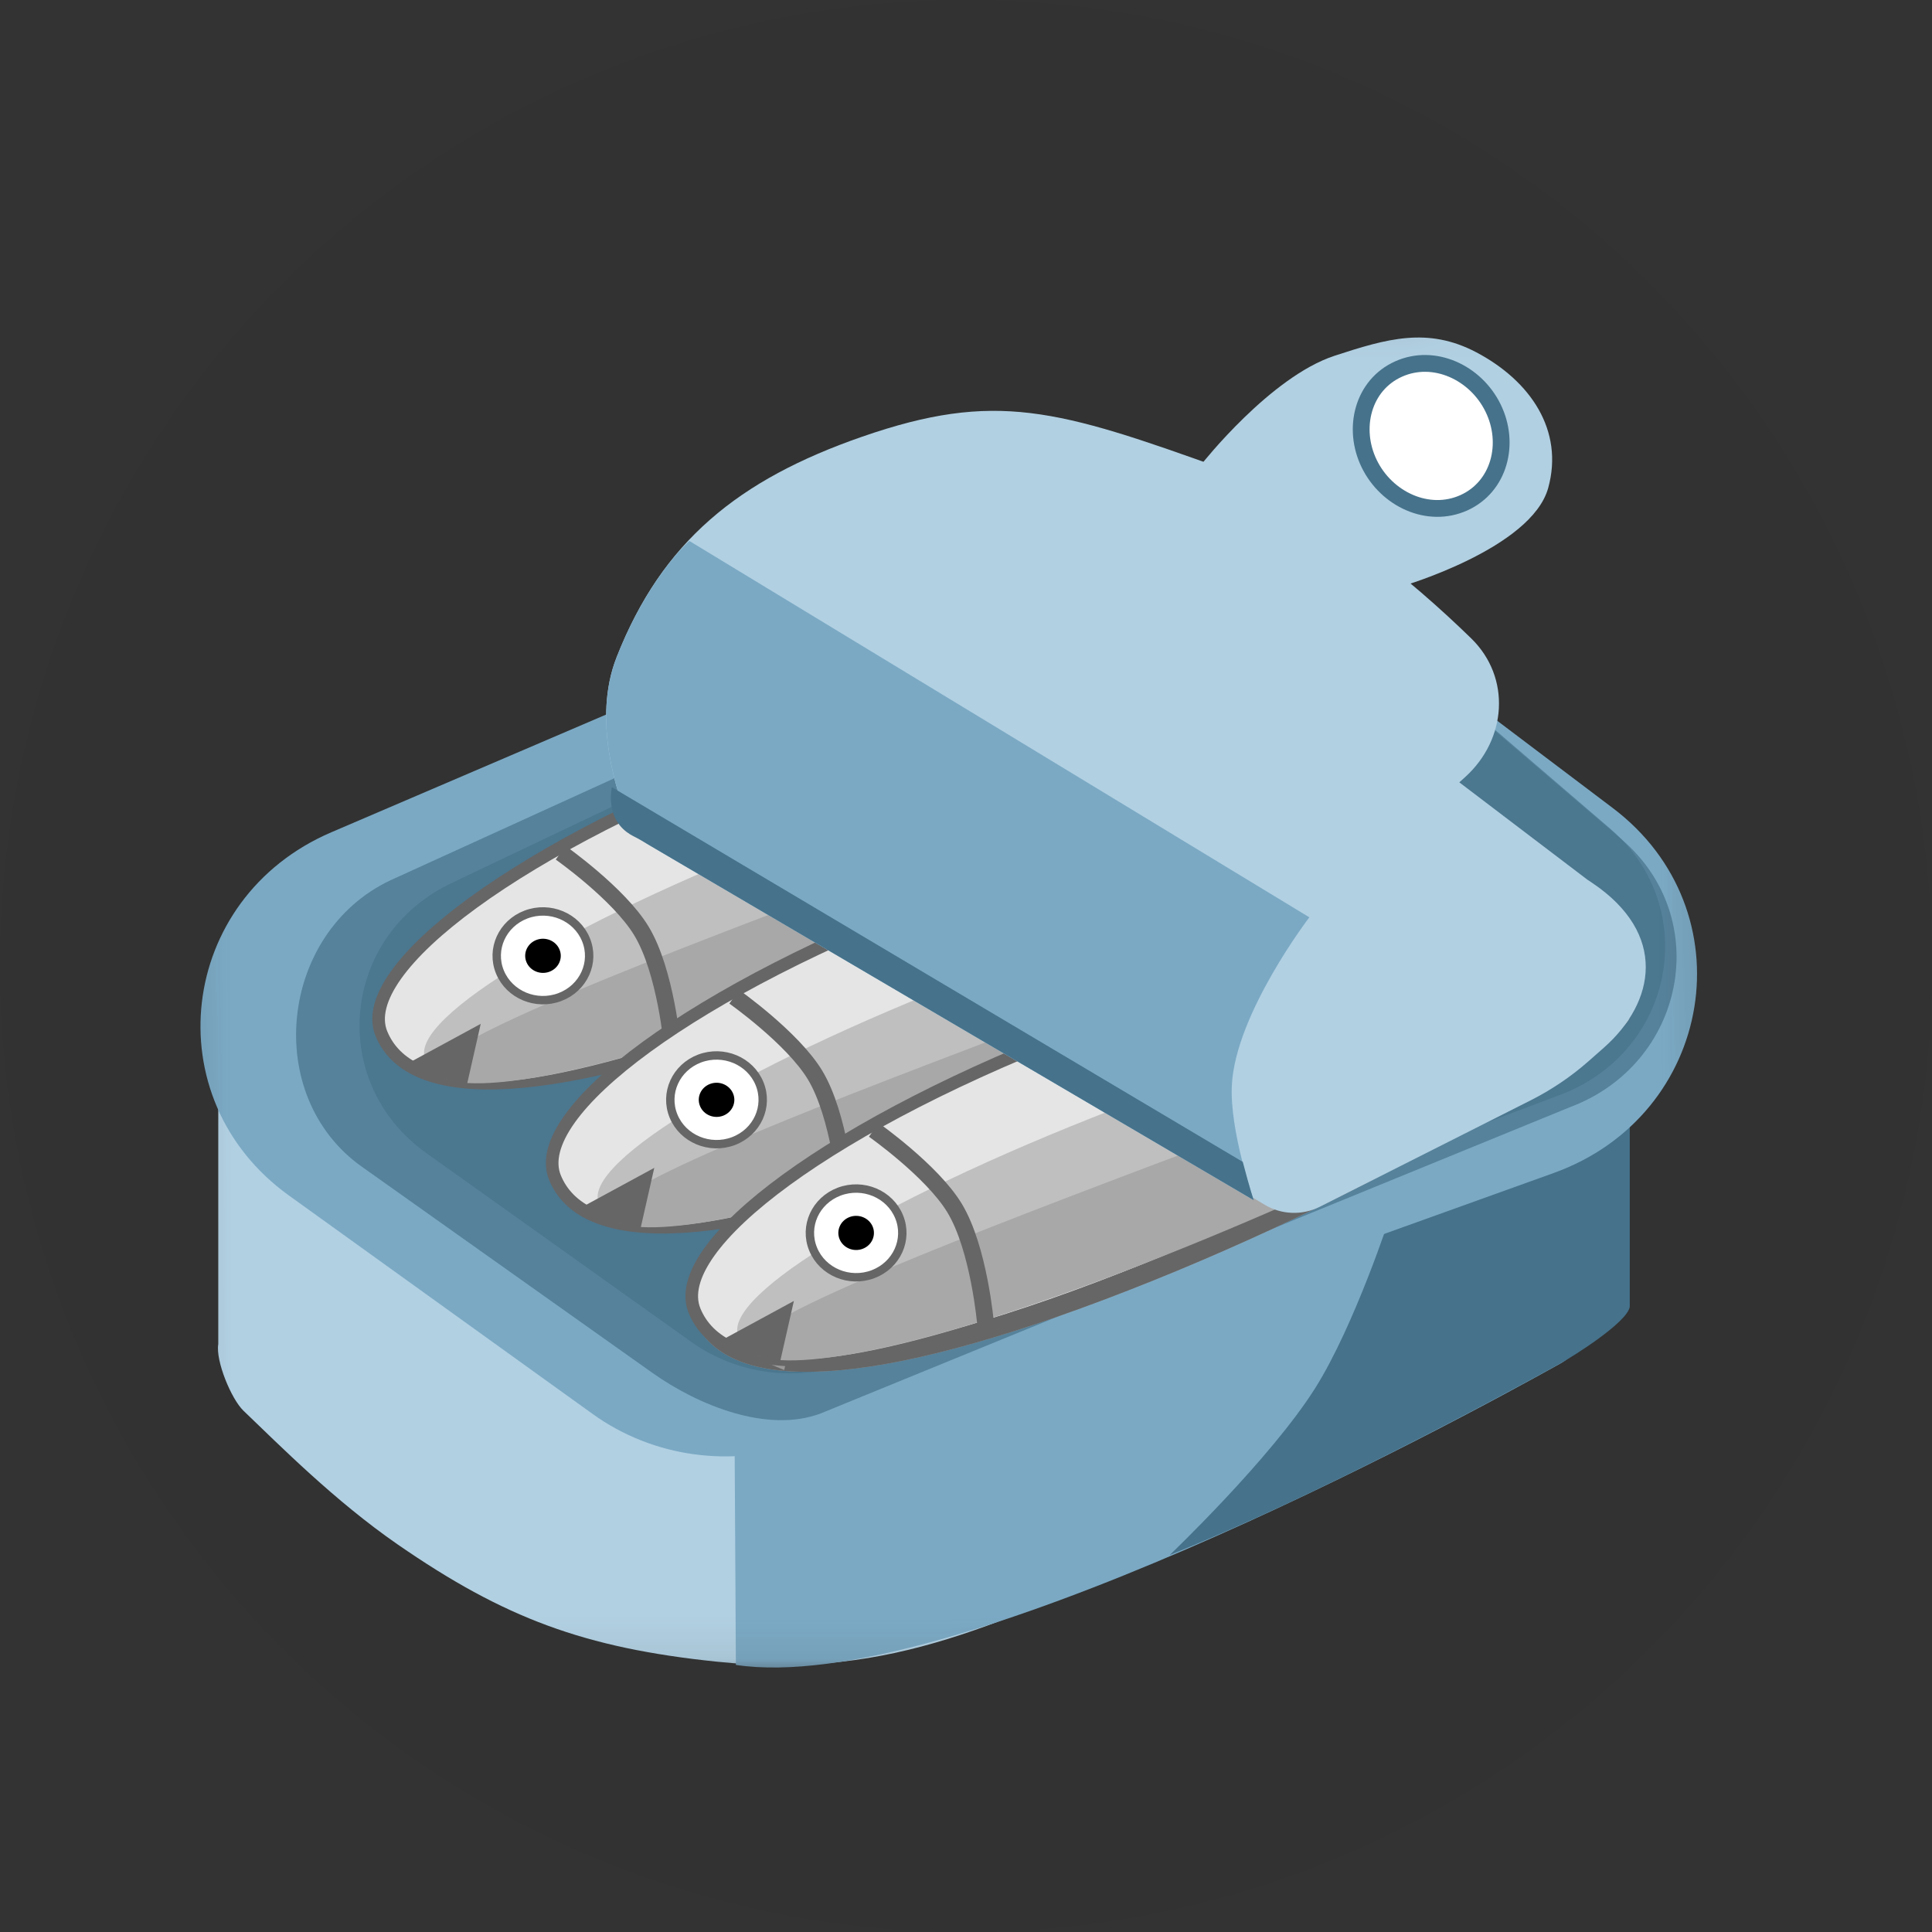
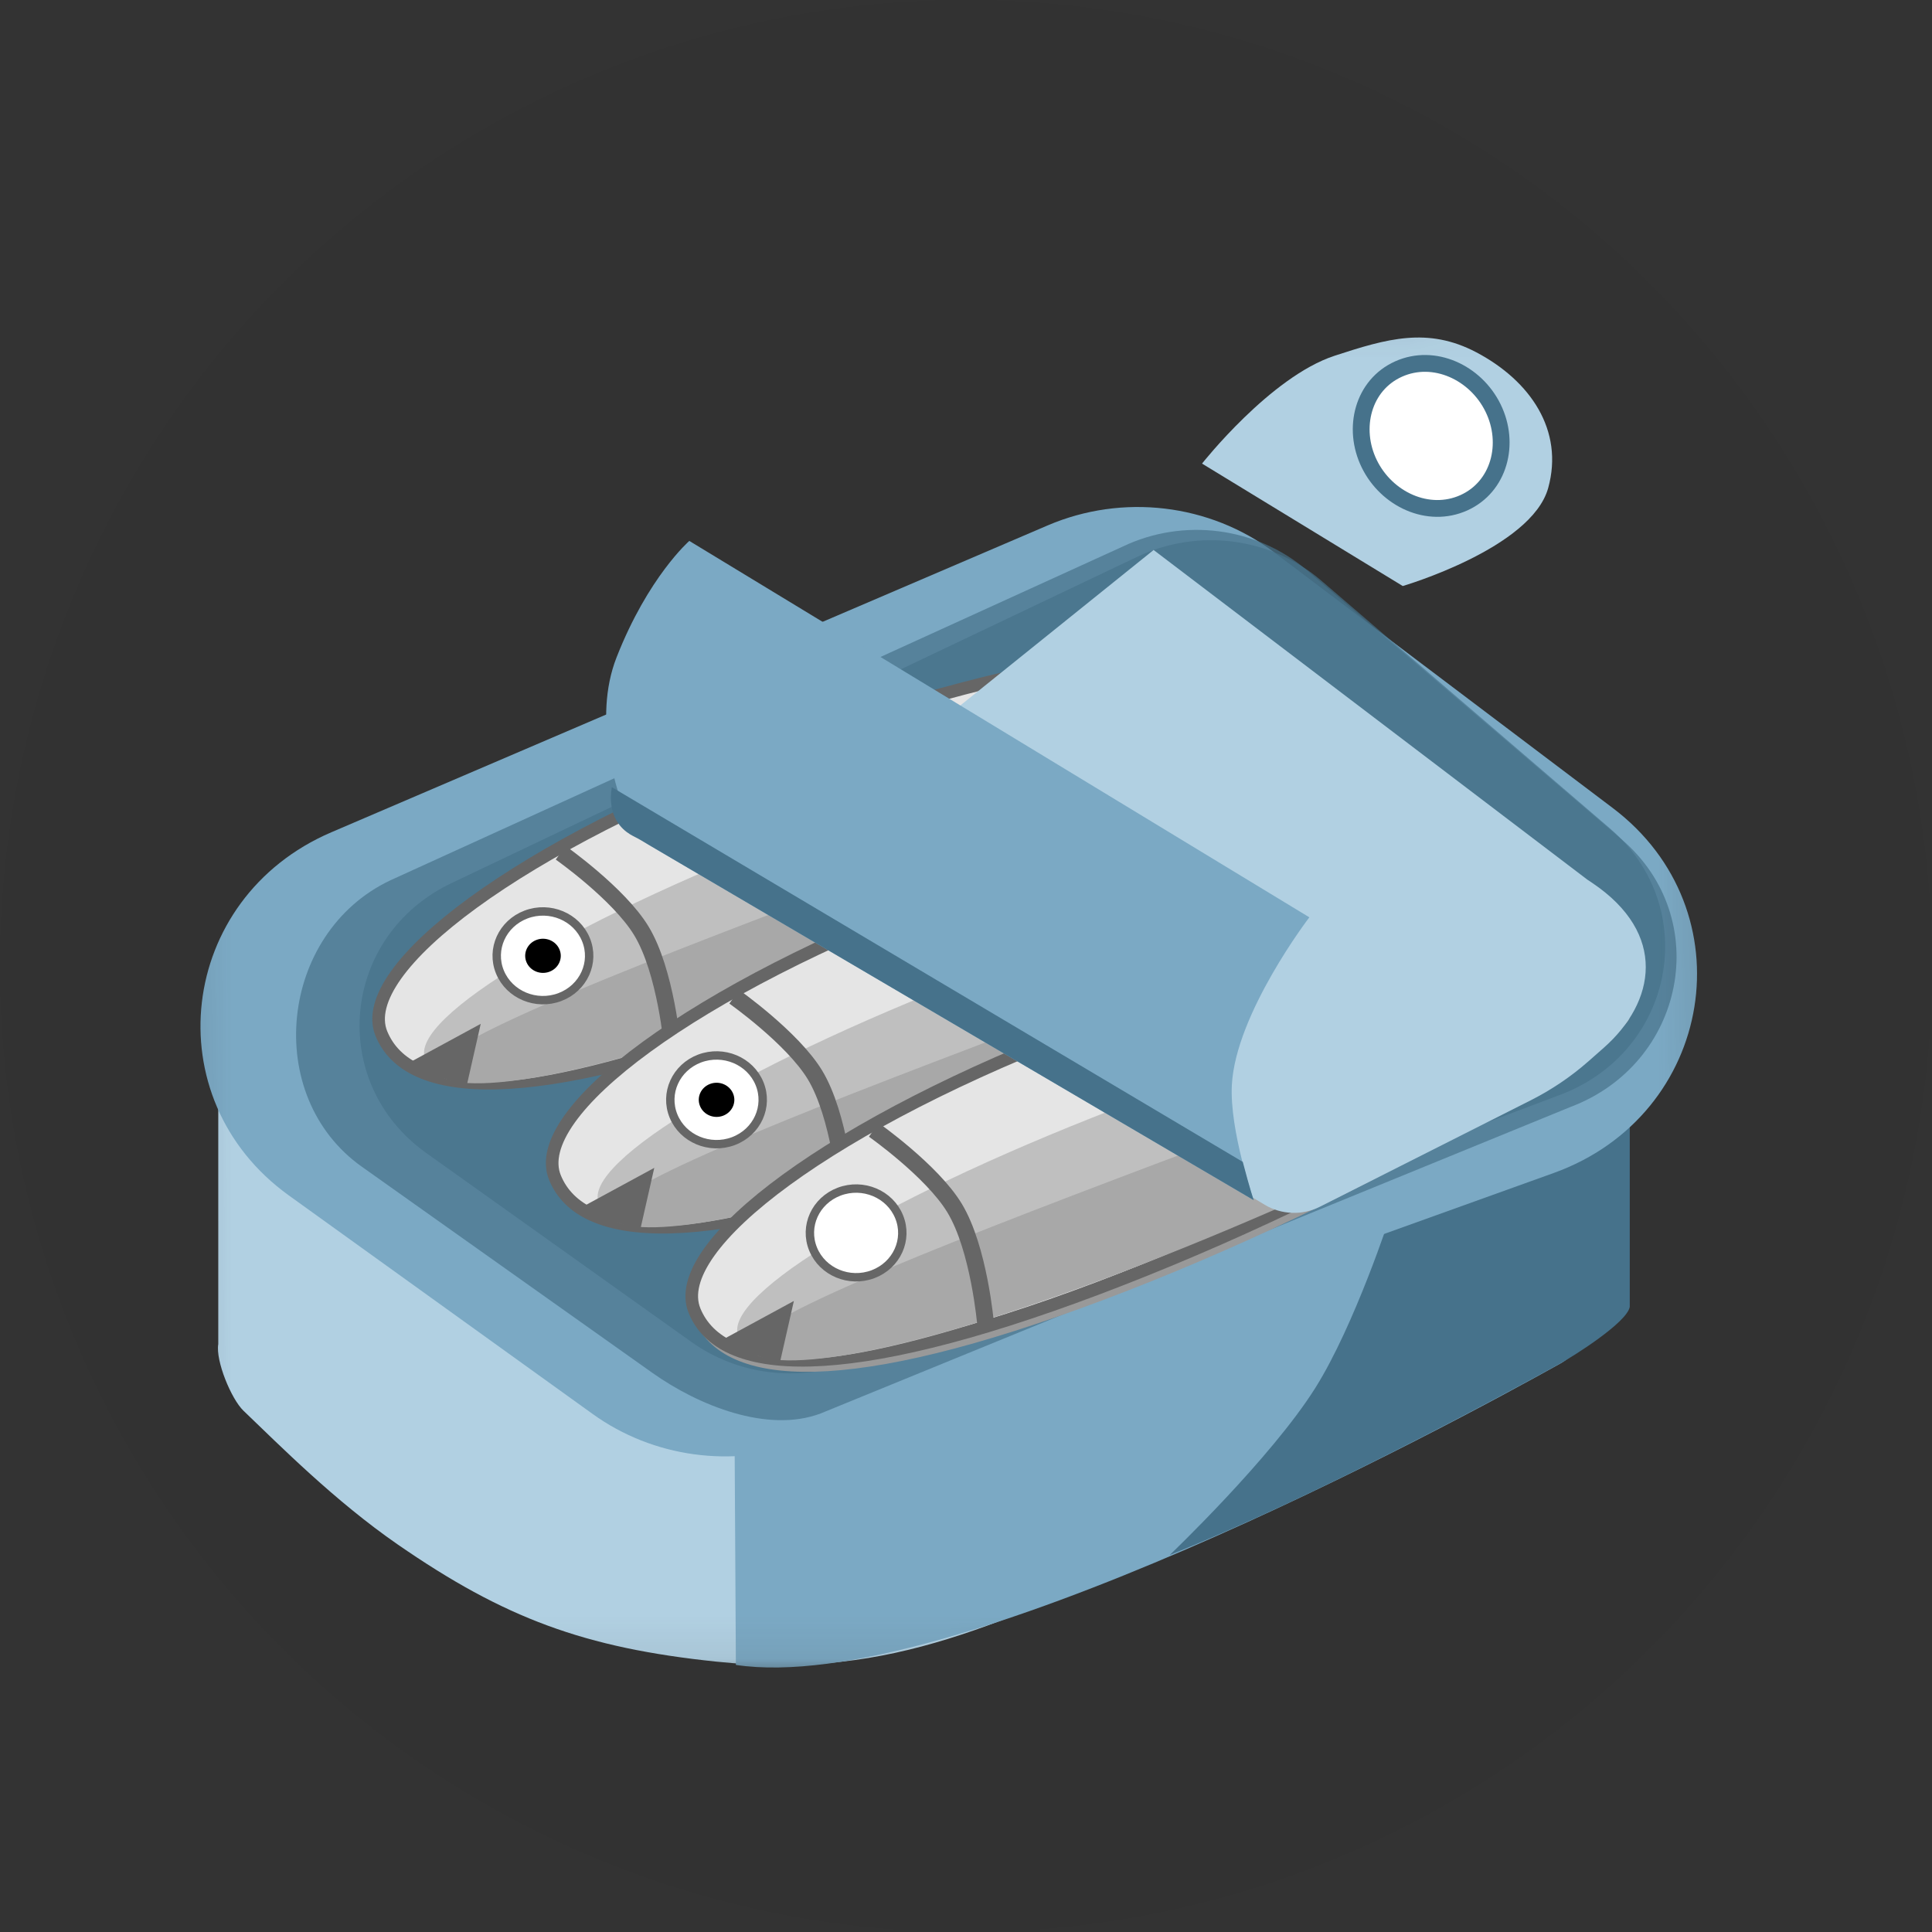
<svg xmlns="http://www.w3.org/2000/svg" width="46" height="46" viewBox="0 0 46 46" fill="none">
  <rect x="0" y="0" width="46" height="46" fill="#333333" stroke="none" />
  <g clip-path="url(#clip0_11_20223)">
    <circle cx="23" cy="23" r="23" fill="black" fill-opacity="0.03" />
    <mask id="mask0_11_20223" style="mask-type:luminance" maskUnits="userSpaceOnUse" x="4" y="7" width="37" height="33">
      <path d="M40.813 7L4 7.193L4.187 40L41 39.807L40.813 7Z" fill="white" />
    </mask>
    <g mask="url(#mask0_11_20223)">
      <path d="M5.197 32.002L5.197 25.973L12.251 29.622L18.215 32.753L28.509 29.085L38.804 25.418L37.766 31.581C37.703 31.957 37.466 32.286 37.119 32.472C35.611 33.28 31.283 35.557 27.841 36.938C23.837 38.545 21.384 40.011 17.068 39.564C13.91 39.237 12.005 38.525 9.472 36.775C7.964 35.732 6.661 34.415 5.797 33.589C5.504 33.307 5.13 32.395 5.197 32.002Z" fill="#B1D0E2" />
      <path d="M38.804 25.418L37.763 31.597C37.702 31.964 37.482 32.282 37.147 32.468C34.514 33.937 22.561 40.402 17.521 39.641L17.488 33.853L38.804 25.418Z" fill="#7BA9C4" />
      <path d="M38.804 25.418V31.115C38.741 31.486 37.471 32.286 37.132 32.473C35.638 33.297 31.3 35.641 27.849 37.025C27.849 37.025 30.262 34.725 31.319 33.043C32.259 31.546 33.114 28.912 33.114 28.912L38.804 25.418Z" fill="#46728B" />
      <path d="M6.879 28.464C3.669 26.155 4.226 21.385 7.889 19.816L24.944 12.51C26.727 11.746 28.805 11.993 30.34 13.152L38.397 19.237C41.62 21.67 40.83 26.55 36.989 27.93L19.11 34.355C17.431 34.959 15.547 34.7 14.112 33.667L6.879 28.464Z" fill="#7BA9C4" />
      <path opacity="0.7" d="M8.615 27.779C6.242 26.096 6.646 22.218 9.29 20.962L26.739 13.01C28.181 12.324 29.913 12.548 31.114 13.575L38.61 19.985C40.805 21.863 40.129 25.323 37.393 26.356L19.539 33.654C18.275 34.131 16.627 33.463 15.534 32.688L8.615 27.779Z" fill="#46728B" />
      <path opacity="0.7" d="M10.154 27.456C7.788 25.77 8.114 22.281 10.753 21.025L27.08 13.256C28.524 12.569 30.26 12.794 31.461 13.826L38.331 19.724C40.52 21.603 39.878 25.037 37.144 26.068L20.261 32.438C18.994 32.916 17.559 32.733 16.466 31.954L10.154 27.456Z" fill="#46728B" />
      <path d="M38.703 23.013C39.338 24.564 32.336 28.503 26.247 30.8C20.158 33.098 17.288 32.884 16.653 31.333C16.017 29.781 19.972 26.837 26.061 24.539C32.15 22.242 38.067 21.461 38.703 23.013Z" fill="#E5E5E5" stroke="#999999" stroke-width="0.3" />
      <path d="M38.504 23.293C38.901 24.262 32.51 28.27 26.612 30.495C20.713 32.721 18.092 32.9 17.695 31.93C17.298 30.961 21.306 28.541 27.204 26.316C33.103 24.09 38.106 22.323 38.504 23.293Z" fill="#BFBFBF" />
-       <path d="M19.017 31.099L17.282 32.041L18.672 32.62L19.017 31.099Z" fill="#999999" />
      <path d="M20.902 30.462C21.467 30.248 21.745 29.635 21.523 29.093C21.301 28.55 20.662 28.283 20.096 28.496C19.531 28.71 19.253 29.323 19.475 29.865C19.697 30.408 20.336 30.675 20.902 30.462Z" fill="white" />
      <path d="M20.902 30.462C21.467 30.248 21.745 29.635 21.523 29.093C21.301 28.55 20.662 28.283 20.096 28.496C19.531 28.71 19.253 29.323 19.475 29.865C19.697 30.408 20.336 30.675 20.902 30.462Z" fill="white" />
      <path d="M20.902 30.462C21.467 30.248 21.745 29.635 21.523 29.093C21.301 28.55 20.662 28.283 20.096 28.496C19.531 28.71 19.253 29.323 19.475 29.865C19.697 30.408 20.336 30.675 20.902 30.462Z" stroke="#BFBFBF" stroke-width="0.2" />
      <path d="M20.655 29.858C20.872 29.776 20.98 29.54 20.894 29.331C20.808 29.122 20.562 29.019 20.345 29.101C20.127 29.183 20.02 29.419 20.105 29.628C20.191 29.837 20.437 29.94 20.655 29.858Z" fill="black" />
      <path d="M20.92 27.025C20.92 27.025 22.303 27.999 22.84 28.881C23.429 29.849 23.583 31.662 23.583 31.662" stroke="#999999" stroke-width="0.4" />
-       <path d="M38.703 23.013C39.338 24.564 32.336 28.503 26.247 30.8C20.158 33.098 17.288 32.884 16.653 31.333C16.017 29.781 19.972 26.837 26.061 24.539C32.15 22.242 38.067 21.461 38.703 23.013Z" fill="#E5E5E5" stroke="#666666" stroke-width="0.3" />
      <path d="M38.504 23.293C38.901 24.262 32.51 28.27 26.612 30.495C20.713 32.721 18.092 32.9 17.695 31.93C17.298 30.961 21.306 28.541 27.204 26.316C33.103 24.09 38.106 22.323 38.504 23.293Z" fill="#BFBFBF" />
      <path d="M19.017 31.099L17.282 32.041L18.672 32.62L19.017 31.099Z" fill="#999999" />
      <path d="M20.902 30.462C21.467 30.248 21.745 29.635 21.523 29.093C21.301 28.55 20.662 28.283 20.096 28.496C19.531 28.71 19.253 29.323 19.475 29.865C19.697 30.408 20.336 30.675 20.902 30.462Z" fill="white" />
      <path d="M20.902 30.462C21.467 30.248 21.745 29.635 21.523 29.093C21.301 28.55 20.662 28.283 20.096 28.496C19.531 28.71 19.253 29.323 19.475 29.865C19.697 30.408 20.336 30.675 20.902 30.462Z" fill="white" />
      <path d="M20.902 30.462C21.467 30.248 21.745 29.635 21.523 29.093C21.301 28.55 20.662 28.283 20.096 28.496C19.531 28.71 19.253 29.323 19.475 29.865C19.697 30.408 20.336 30.675 20.902 30.462Z" stroke="#BFBFBF" stroke-width="0.2" />
      <path d="M20.655 29.858C20.872 29.776 20.98 29.54 20.894 29.331C20.808 29.122 20.562 29.019 20.345 29.101C20.127 29.183 20.02 29.419 20.105 29.628C20.191 29.837 20.437 29.94 20.655 29.858Z" fill="black" />
      <path d="M20.92 27.025C20.92 27.025 22.303 27.999 22.84 28.881C23.429 29.849 23.583 31.662 23.583 31.662" stroke="#999999" stroke-width="0.4" />
      <path d="M31.131 16.291C31.767 17.843 24.764 21.781 18.675 24.079C12.586 26.376 9.717 26.162 9.081 24.611C8.446 23.059 12.401 20.114 18.49 17.817C24.579 15.52 30.496 14.739 31.131 16.291Z" fill="#E5E5E5" stroke="#666666" stroke-width="0.3" />
      <path d="M30.932 16.571C31.329 17.54 24.939 21.548 19.04 23.773C13.142 25.999 10.52 26.178 10.123 25.208C9.726 24.239 13.735 21.819 19.633 19.594C25.531 17.368 30.535 15.601 30.932 16.571Z" fill="#BFBFBF" />
      <path d="M31.341 17.571C31.57 18.128 24.939 21.548 19.04 23.773C13.142 25.999 10.618 26.055 10.39 25.497C10.162 24.94 14.331 23.276 20.23 21.05C26.128 18.825 31.113 17.013 31.341 17.571Z" fill="#A8A8A8" />
      <path d="M11.446 24.377L9.711 25.319L11.101 25.898L11.446 24.377Z" fill="#666666" />
      <path d="M13.33 23.74C13.896 23.526 14.174 22.913 13.951 22.371C13.729 21.828 13.09 21.561 12.525 21.774C11.959 21.988 11.681 22.601 11.903 23.143C12.126 23.686 12.764 23.953 13.33 23.74Z" fill="white" />
      <path d="M13.33 23.74C13.896 23.526 14.174 22.913 13.951 22.371C13.729 21.828 13.09 21.561 12.525 21.774C11.959 21.988 11.681 22.601 11.903 23.143C12.126 23.686 12.764 23.953 13.33 23.74Z" fill="white" />
      <path d="M13.33 23.74C13.896 23.526 14.174 22.913 13.951 22.371C13.729 21.828 13.09 21.561 12.525 21.774C11.959 21.988 11.681 22.601 11.903 23.143C12.126 23.686 12.764 23.953 13.33 23.74Z" stroke="#666666" stroke-width="0.2" />
      <path d="M13.083 23.136C13.301 23.053 13.408 22.818 13.322 22.609C13.237 22.4 12.991 22.297 12.773 22.379C12.556 22.461 12.448 22.697 12.534 22.906C12.62 23.115 12.865 23.218 13.083 23.136Z" fill="black" />
      <path d="M13.348 20.303C13.348 20.303 14.731 21.277 15.268 22.159C15.858 23.127 16.012 24.94 16.012 24.94" stroke="#666666" stroke-width="0.4" />
      <path d="M35.264 19.72C35.899 21.271 28.897 25.21 22.808 27.508C16.719 29.805 13.849 29.591 13.214 28.04C12.578 26.488 16.533 23.544 22.622 21.246C28.711 18.949 34.628 18.168 35.264 19.72Z" fill="#E5E5E5" stroke="#666666" stroke-width="0.3" />
      <path d="M35.065 20C35.462 20.969 29.071 24.977 23.173 27.203C17.274 29.428 14.653 29.607 14.256 28.637C13.859 27.668 17.867 25.248 23.765 23.023C29.664 20.797 34.667 19.03 35.065 20Z" fill="#BFBFBF" />
      <path d="M35.474 21C35.703 21.557 29.071 24.977 23.173 27.203C17.275 29.428 14.751 29.483 14.523 28.926C14.294 28.369 18.464 26.705 24.362 24.479C30.261 22.254 35.246 20.442 35.474 21Z" fill="#A8A8A8" />
      <path d="M15.578 27.806L13.843 28.748L15.233 29.327L15.578 27.806Z" fill="#666666" />
      <path d="M17.463 27.169C18.028 26.956 18.306 26.343 18.084 25.8C17.862 25.257 17.223 24.99 16.657 25.203C16.092 25.417 15.814 26.03 16.036 26.572C16.258 27.115 16.897 27.382 17.463 27.169Z" fill="white" />
      <path d="M17.463 27.169C18.028 26.956 18.306 26.343 18.084 25.8C17.862 25.257 17.223 24.99 16.657 25.203C16.092 25.417 15.814 26.03 16.036 26.572C16.258 27.115 16.897 27.382 17.463 27.169Z" fill="white" />
      <path d="M17.463 27.169C18.028 26.956 18.306 26.343 18.084 25.8C17.862 25.257 17.223 24.99 16.657 25.203C16.092 25.417 15.814 26.03 16.036 26.572C16.258 27.115 16.897 27.382 17.463 27.169Z" stroke="#666666" stroke-width="0.2" />
      <path d="M17.216 26.565C17.433 26.483 17.541 26.247 17.455 26.038C17.369 25.829 17.124 25.726 16.906 25.808C16.688 25.89 16.581 26.126 16.667 26.335C16.752 26.544 16.998 26.647 17.216 26.565Z" fill="black" />
      <path d="M17.481 23.732C17.481 23.732 18.863 24.706 19.401 25.588C19.99 26.556 20.144 28.369 20.144 28.369" stroke="#666666" stroke-width="0.4" />
      <path d="M38.587 22.889C39.223 24.441 32.221 28.379 26.131 30.677C20.043 32.974 17.173 32.76 16.537 31.209C15.902 29.657 19.857 26.712 25.946 24.415C32.035 22.118 37.952 21.337 38.587 22.889Z" fill="#E5E5E5" stroke="#666666" stroke-width="0.3" />
      <path d="M38.388 23.169C38.785 24.138 32.395 28.146 26.496 30.371C20.598 32.597 17.977 32.776 17.579 31.806C17.182 30.837 21.191 28.417 27.089 26.192C32.987 23.966 37.991 22.199 38.388 23.169Z" fill="#BFBFBF" />
      <path d="M38.798 24.169C39.026 24.726 32.395 28.146 26.496 30.371C20.598 32.597 18.074 32.652 17.846 32.095C17.618 31.538 21.787 29.874 27.686 27.648C33.584 25.423 38.569 23.611 38.798 24.169Z" fill="#A8A8A8" />
      <path d="M18.902 30.975L17.167 31.917L18.557 32.496L18.902 30.975Z" fill="#666666" />
      <path d="M20.786 30.338C21.352 30.124 21.63 29.511 21.407 28.969C21.185 28.426 20.547 28.159 19.981 28.372C19.415 28.586 19.137 29.199 19.36 29.741C19.582 30.284 20.221 30.551 20.786 30.338Z" fill="white" />
      <path d="M20.786 30.338C21.352 30.124 21.63 29.511 21.407 28.969C21.185 28.426 20.547 28.159 19.981 28.372C19.415 28.586 19.137 29.199 19.36 29.741C19.582 30.284 20.221 30.551 20.786 30.338Z" fill="white" />
      <path d="M20.786 30.338C21.352 30.124 21.63 29.511 21.407 28.969C21.185 28.426 20.547 28.159 19.981 28.372C19.415 28.586 19.137 29.199 19.36 29.741C19.582 30.284 20.221 30.551 20.786 30.338Z" stroke="#666666" stroke-width="0.2" />
-       <path d="M20.539 29.734C20.757 29.652 20.864 29.416 20.779 29.207C20.693 28.998 20.447 28.895 20.229 28.977C20.012 29.059 19.904 29.295 19.99 29.504C20.076 29.713 20.322 29.816 20.539 29.734Z" fill="black" />
      <path d="M20.804 26.901C20.804 26.901 22.187 27.875 22.724 28.757C23.314 29.725 23.468 31.538 23.468 31.538" stroke="#666666" stroke-width="0.4" />
      <path d="M36.439 26.201L31.423 28.733C31.009 28.942 30.511 28.924 30.114 28.686L17.495 21.116L27.467 13.095L37.79 20.941L37.911 21.022C39.707 22.231 39.421 23.857 38.184 24.948L37.828 25.262C37.41 25.631 36.943 25.947 36.439 26.201Z" fill="#B1D0E2" />
-       <path d="M15.453 20.119L29.85 28.575C29.85 28.575 29.272 26.92 29.33 25.832C29.42 24.13 31.174 21.841 31.174 21.841L34.88 18.506C35.877 17.609 35.986 16.133 35.028 15.199C33.616 13.824 31.436 11.995 29.125 11.164C25.177 9.743 23.698 9.298 20.526 10.398C17.585 11.419 15.761 12.893 14.68 15.652C14.1 17.129 14.68 18.869 14.975 19.589C15.067 19.813 15.239 19.993 15.453 20.119Z" fill="#B1D0E2" />
      <path d="M15.453 20.119L29.85 28.575C29.85 28.575 29.272 26.92 29.33 25.832C29.42 24.13 31.175 21.841 31.175 21.841L16.412 12.879C16.412 12.879 15.431 13.735 14.68 15.652C14.101 17.129 14.68 18.869 14.975 19.589C15.067 19.813 15.239 19.993 15.453 20.119Z" fill="#7BA9C4" />
      <path d="M15.245 19.997L29.85 28.575C29.85 28.575 29.772 28.357 29.59 27.664L14.567 18.742C14.453 19.433 14.805 19.746 15.002 19.865C15.081 19.913 15.166 19.95 15.245 19.997Z" fill="#46728B" />
      <path d="M31.777 8.47C30.247 8.97 28.62 11.038 28.62 11.038L33.399 13.953C33.399 13.953 36.465 13.055 36.862 11.618C37.24 10.25 36.442 9.069 35.15 8.388C33.995 7.78 33.024 8.062 31.777 8.47Z" fill="#B1D0E2" />
      <path d="M34.853 11.971C35.697 11.591 35.965 10.564 35.55 9.716C35.136 8.867 34.143 8.407 33.298 8.787C32.454 9.166 32.187 10.194 32.601 11.042C33.015 11.891 34.008 12.351 34.853 11.971Z" fill="white" stroke="#46728B" stroke-width="0.4" />
    </g>
  </g>
  <defs>
    <clipPath id="clip0_11_20223">
      <rect width="46" height="46" fill="white" />
    </clipPath>
  </defs>
</svg>